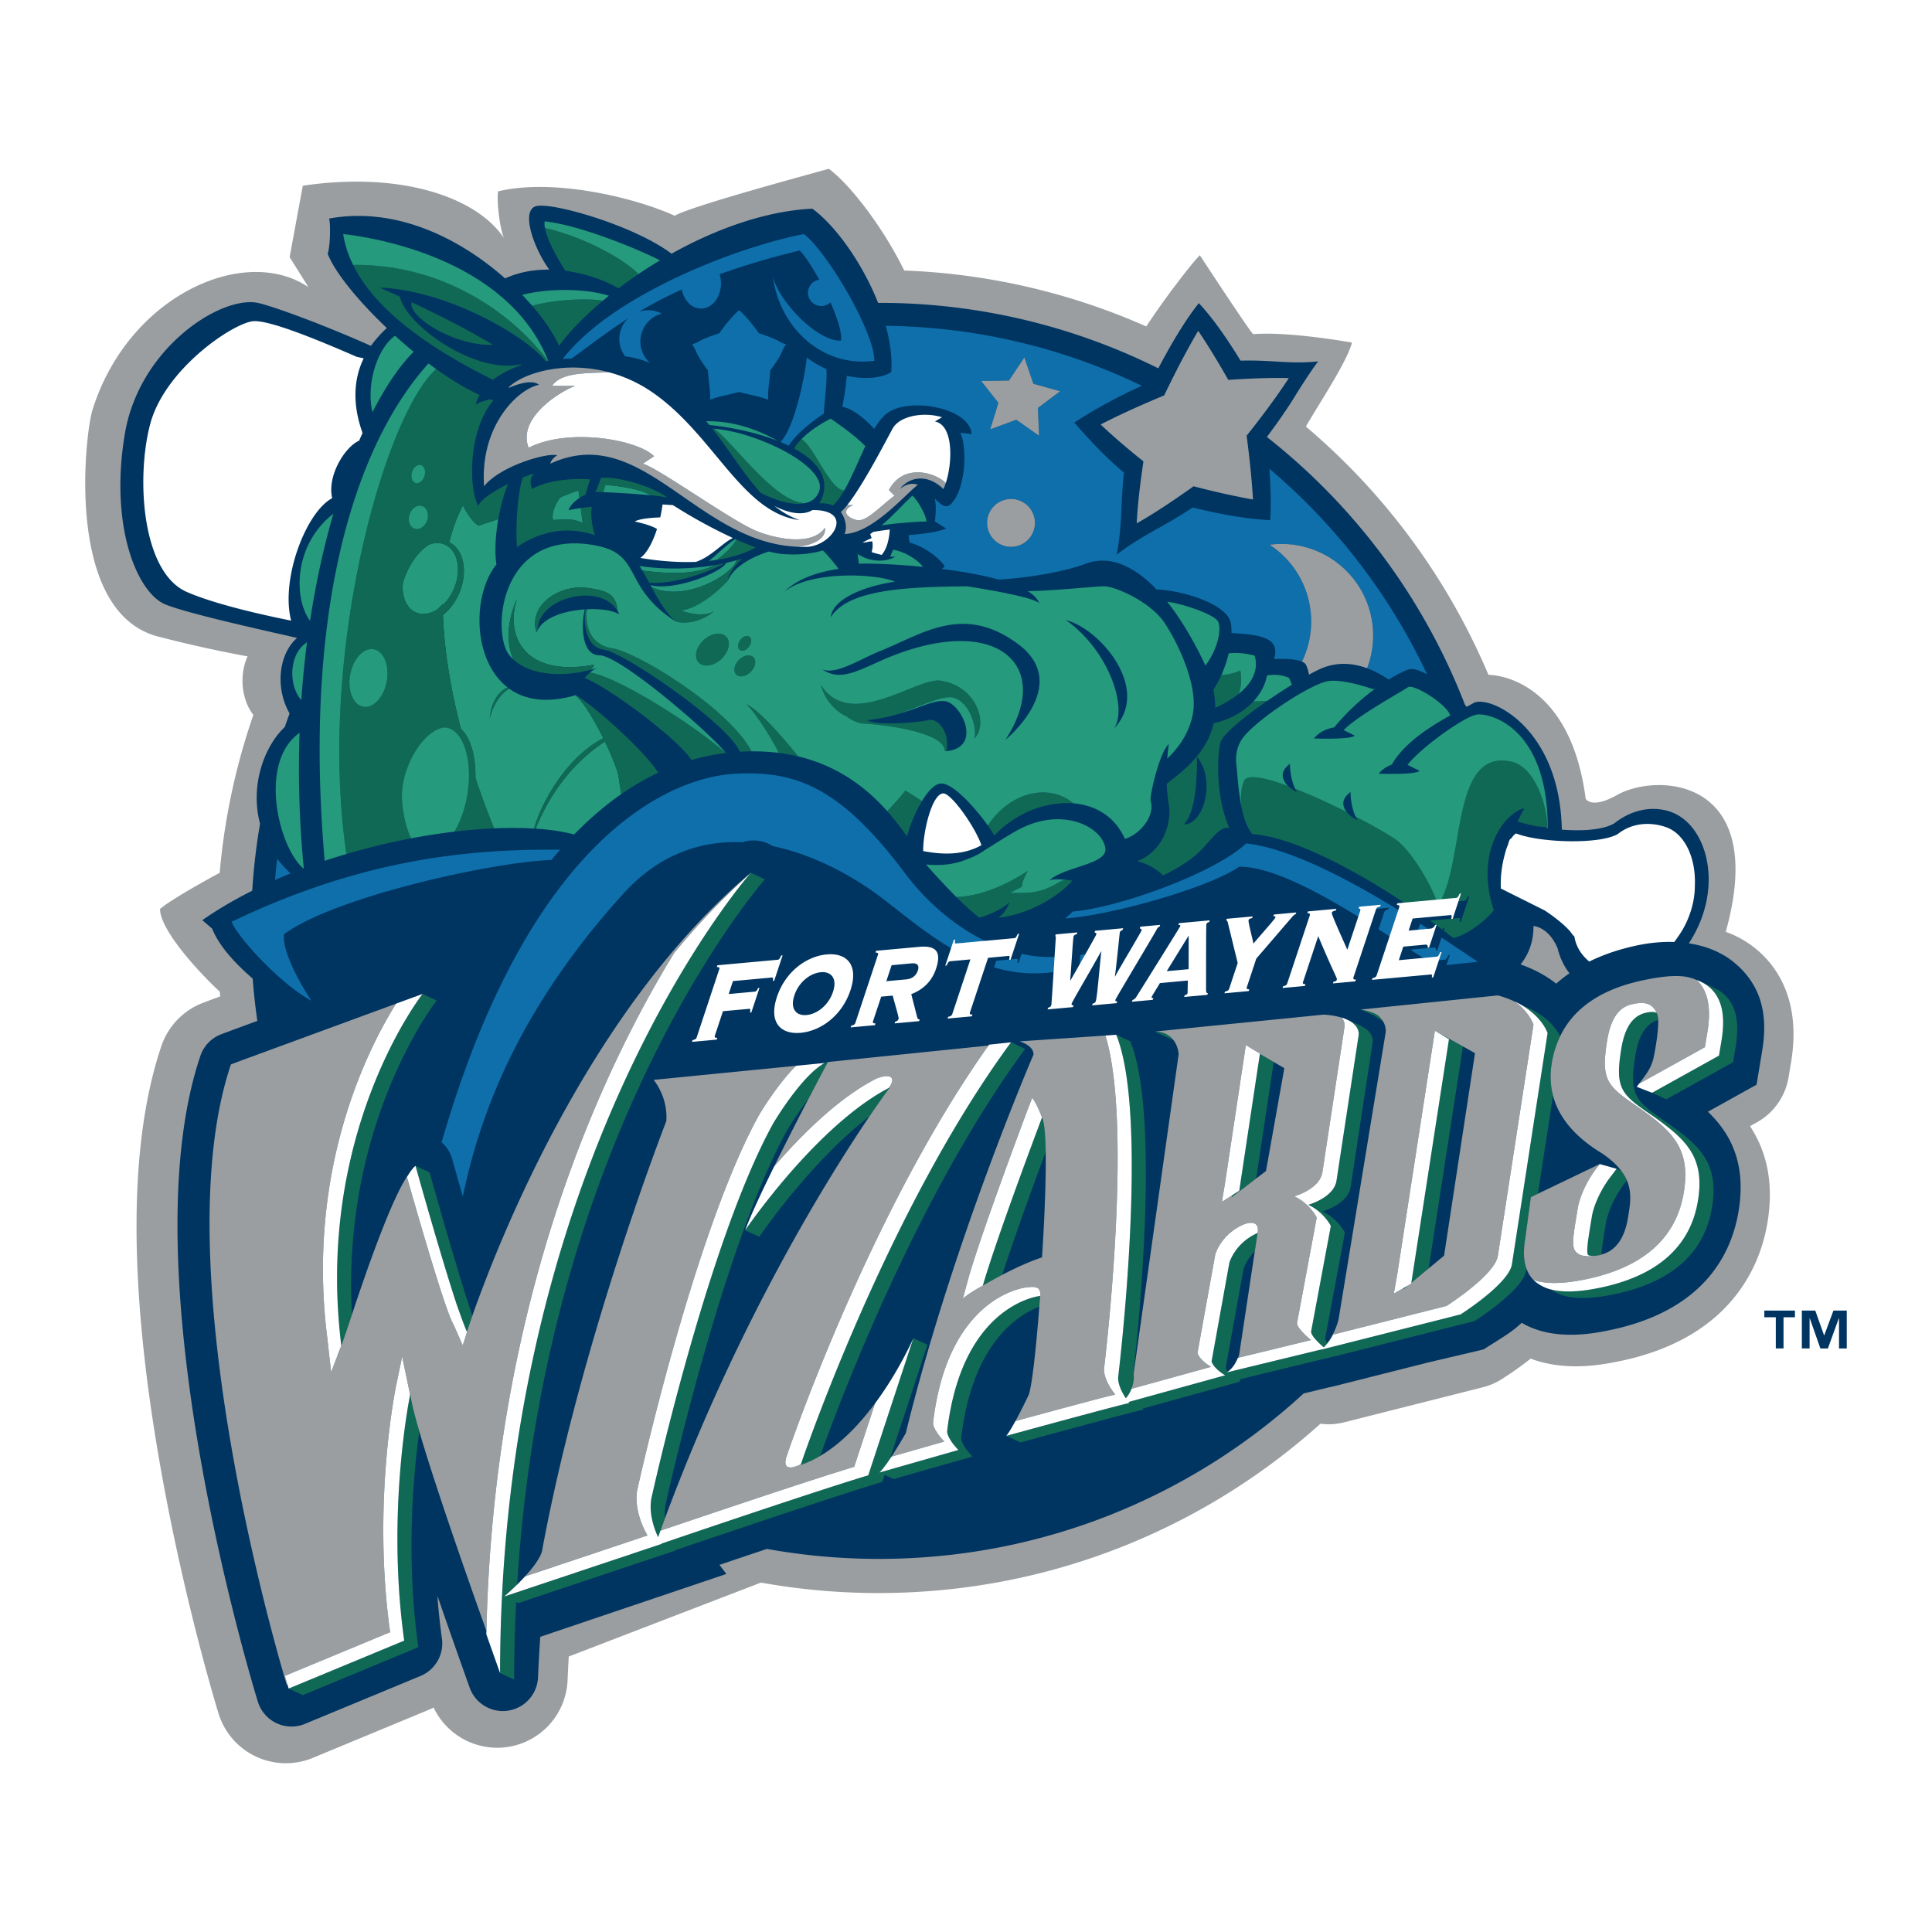
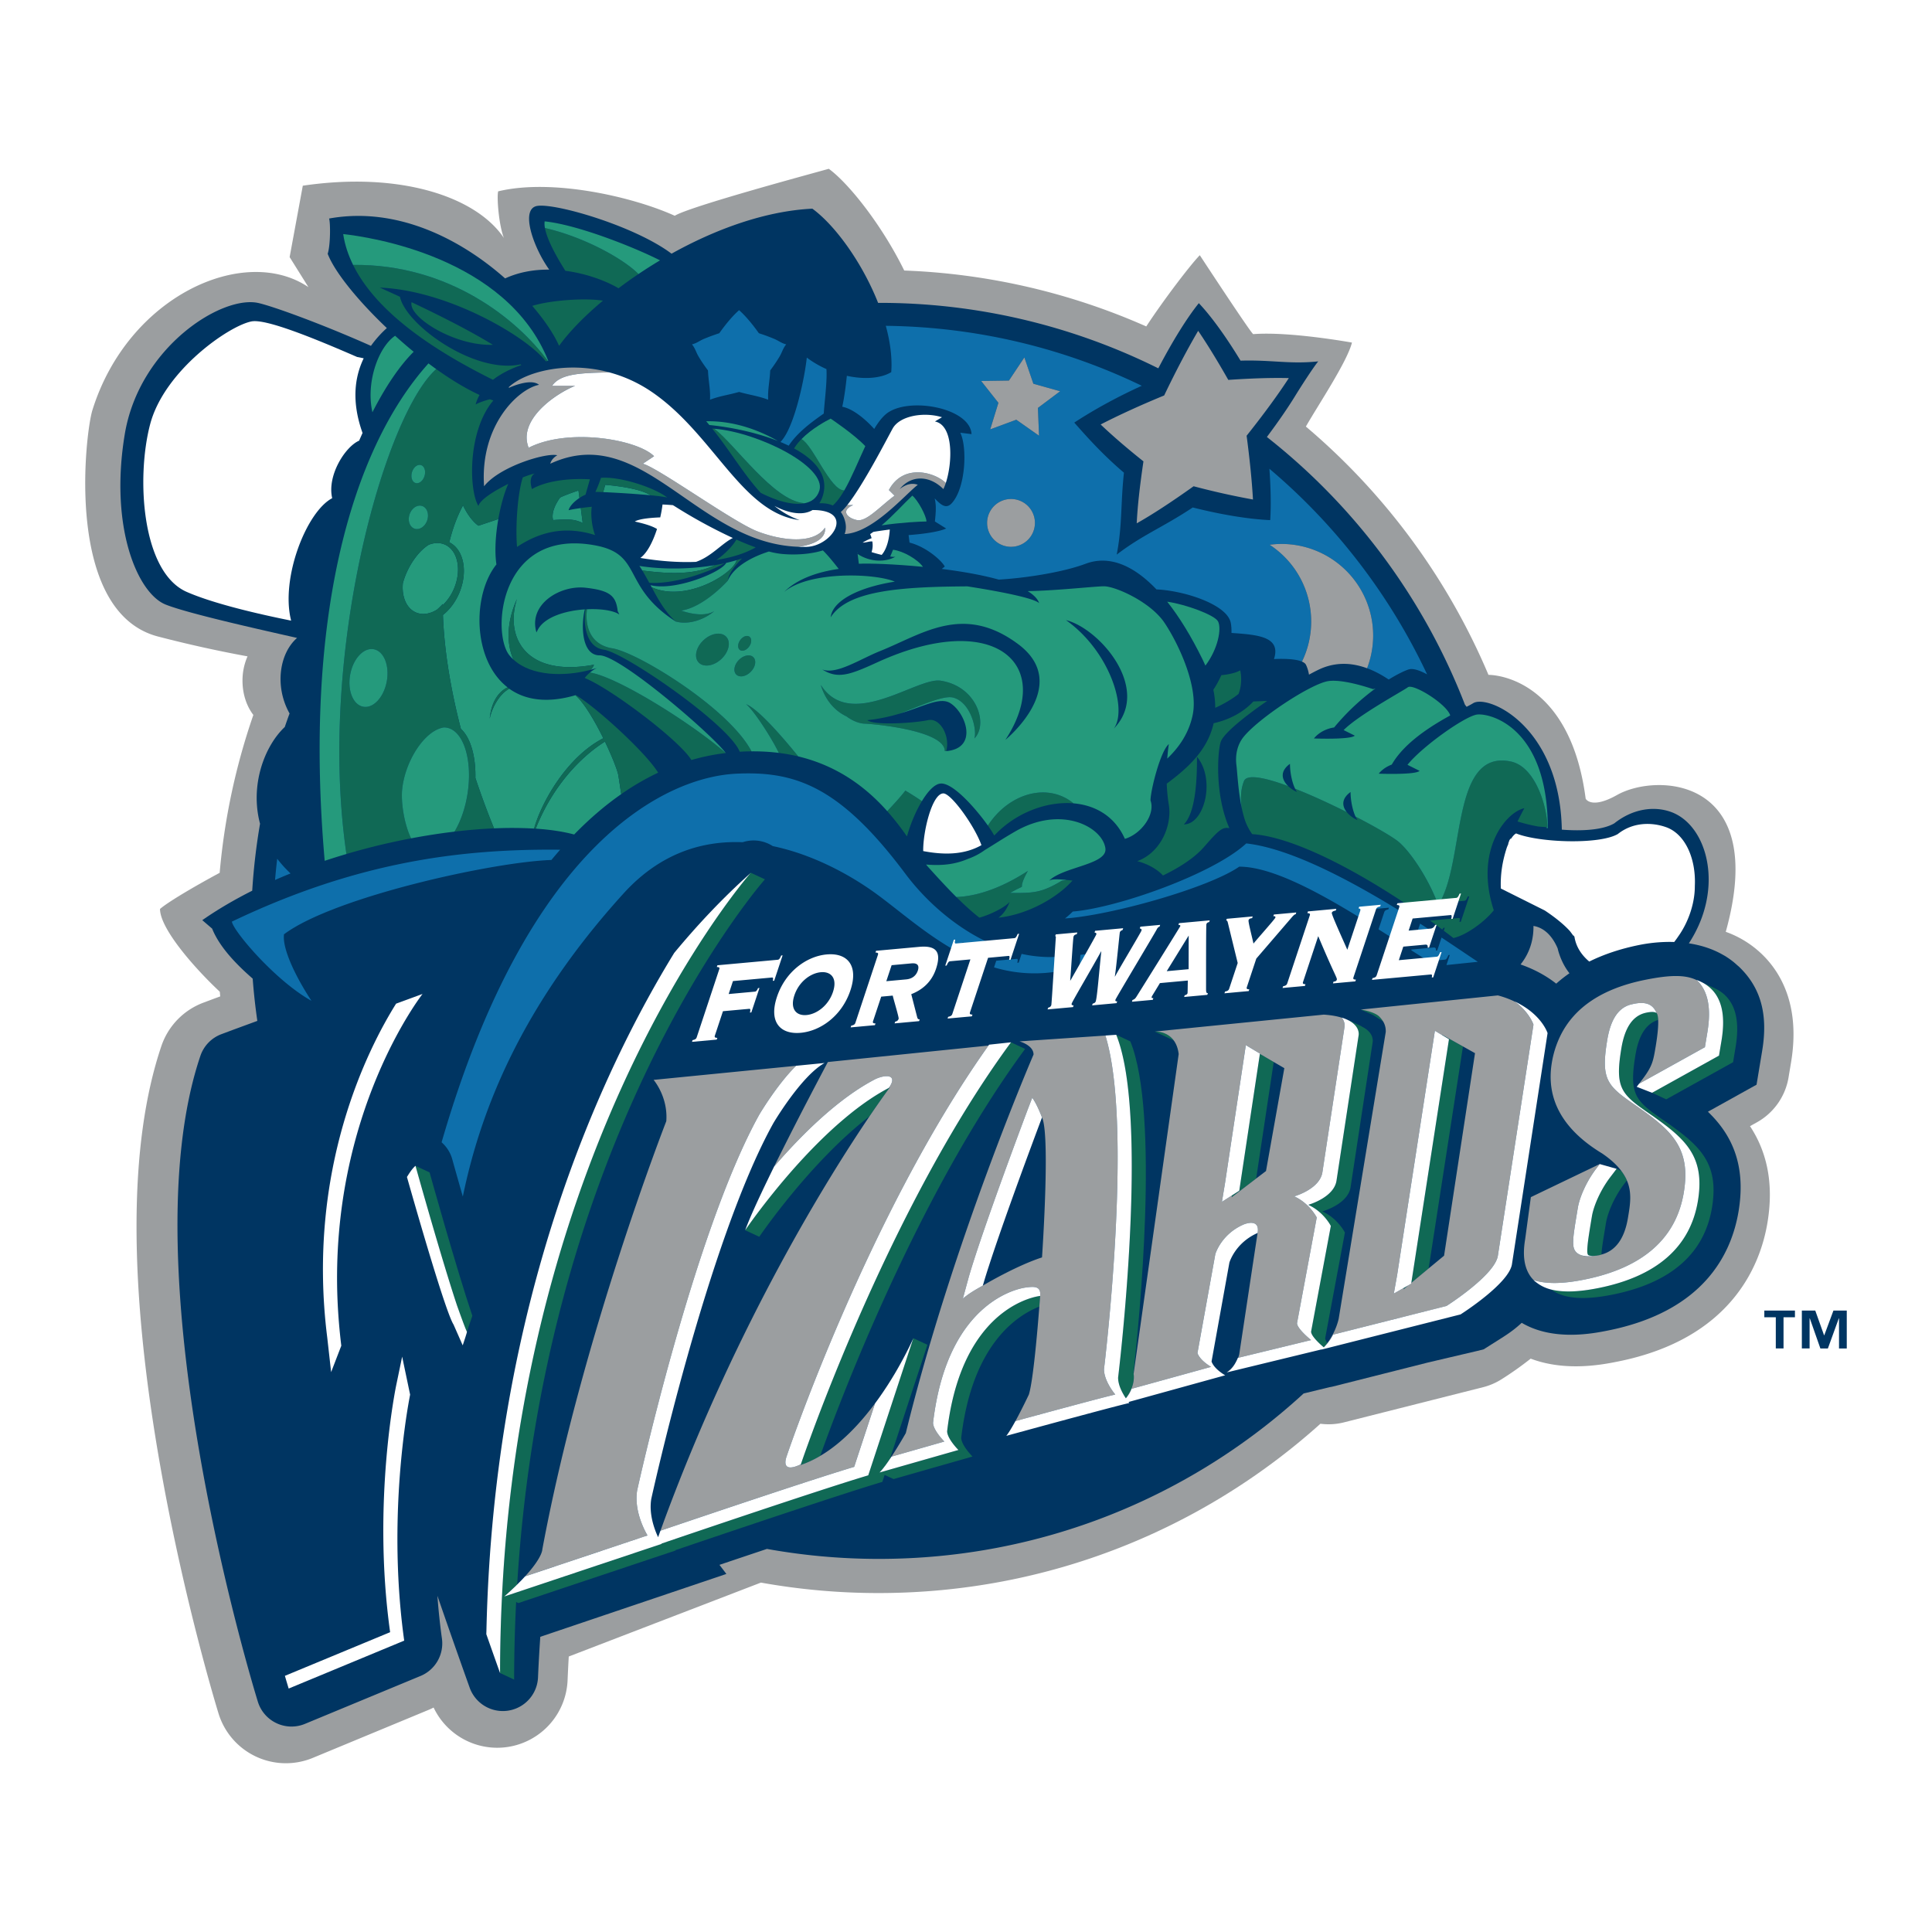
<svg xmlns="http://www.w3.org/2000/svg" width="2500" height="2500" viewBox="0 0 192.756 192.756">
  <g fill-rule="evenodd" clip-rule="evenodd">
    <path fill="#fff" d="M0 0h192.756v192.756H0V0z" />
    <path d="M175.809 95.22a10.07 10.07 0 0 0-3.629-2.252c4.311-15.492-6.898-15.879-10.838-13.656-2.596 1.464-3.139.375-3.139.375-1.398-10.725-7.613-12.309-9.699-12.358a66.175 66.175 0 0 0-18.217-24.771c1.213-2.127 4.121-6.47 4.598-8.379 0 0-6.184-1.125-9.838-.844 0 .281-5.342-7.872-5.342-7.872-.877.877-3.635 4.49-5.342 7.105a65.66 65.66 0 0 0-24.147-5.578c-2.256-4.59-5.568-8.724-7.527-10.149-1.312.375-13.871 3.749-15.369 4.686-4.125-1.875-12.182-3.749-17.618-2.437-.153.613.07 3.359.567 4.645-2.793-4.141-10.399-6.638-20.059-5.208l-1.313 7.123 1.875 2.998c-6.373-4.311-17.993.844-21.554 12.276-.725 2.326-2.812 20.148 6.56 22.585a124.31 124.31 0 0 0 8.918 1.976 5.984 5.984 0 0 0-.502 2.429c0 1.34.416 2.549 1.083 3.416a65.624 65.624 0 0 0-3.361 15.751c-2.413 1.299-5.084 2.861-5.951 3.605 0 1.953 3.372 5.833 5.965 8.26.014.156.027.311.042.465l-.512.188-.045.016-1.124.422a7.03 7.03 0 0 0-4.192 4.332c-3.298 9.762-3.303 24.035-.014 42.424 2.367 13.24 5.583 23.729 5.72 24.17a7.03 7.03 0 0 0 9.408 4.42l11.526-4.779c.18-.074.353-.154.522-.242a7.03 7.03 0 0 0 7.403 3.932 7.031 7.031 0 0 0 5.964-6.66c.033-.793.073-1.58.117-2.363l19.172-7.375a66.347 66.347 0 0 0 11.735 1.043c16.949 0 32.402-6.393 44.087-16.891.77.098 1.564.061 2.35-.139l13.879-3.508a6.347 6.347 0 0 0 1.834-.787 32.905 32.905 0 0 0 2.914-2.062c3.51 1.328 7.227.584 8.695.289 11.363-2.277 14.23-9.656 14.928-13.852.707-4.254-.227-7.332-1.74-9.633l.379-.211.297-.164a6.325 6.325 0 0 0 3.17-4.494l.055-.334.195-1.166c.946-5.678-1.049-8.989-2.886-10.767z" fill="#9b9ea0" />
    <path d="M179.082 131.422h-1.139v3.111h-.771v-3.111h-1.145v-.668h3.055v.668zm5.17 3.119h-.773v-3.016h-.018l-1.094 3.016h-.746l-1.059-3.016h-.018v3.008h-.773v-3.779h1.338l.879 2.467h.02l.914-2.467h1.33v3.787zM173.535 96.483c-.082-.081-.172-.147-.256-.225a7.685 7.685 0 0 0-.334-.289c-.049-.041-.102-.08-.152-.118a7.143 7.143 0 0 0-.496-.35c-.047-.031-.094-.063-.141-.092-.092-.056-.186-.107-.279-.159-1.096-.625-2.264-.963-3.379-1.132.432-.665.816-1.381 1.131-2.153 1.979-4.872.275-9.835-2.945-10.968-1.729-.608-3.82-.284-5.623 1.147-1.115.653-3.154.795-5.238.631-.193-10.37-7.387-13.527-8.848-12.614-.145.091-.369.211-.65.357a6.536 6.536 0 0 0-.166-.208 62.816 62.816 0 0 0-19.762-26.711c1.111-1.486 2.049-2.841 2.811-4.078.377-.624 1.785-2.834 2.314-3.467-2.834.3-4.625-.163-7.752-.072-1.5-2.466-2.941-4.443-4.162-5.736-1.148 1.422-2.582 3.708-4.043 6.502a62.4 62.4 0 0 0-27.873-6.531l-.083.001c-1.572-3.978-4.26-7.718-6.56-9.399-4.716.23-9.69 2.062-14.048 4.491-3.638-2.736-11.45-5.027-13.363-4.771-1.801.24-.421 4.17 1.16 6.362-1.478-.015-2.993.231-4.403.877-4.345-3.845-10.709-7.213-17.561-5.975.141.422.141 2.671-.141 3.515.687 1.808 3.006 4.668 5.901 7.413a10.962 10.962 0 0 0-1.585 1.775c-4.914-2.188-9.714-3.925-11.204-4.269-3.655-.844-11.91 4.404-13.354 13.072-1.546 9.278 1.265 15.885 4.077 17.009 2.176.87 9.064 2.414 13.112 3.328-1.793 1.567-2.247 4.875-.75 7.538-.166.447-.324.897-.479 1.35-2.006 1.883-3.494 5.782-2.467 9.649a62.492 62.492 0 0 0-.78 6.683c-1.761.886-3.439 1.863-4.982 2.939l.983.843c.727 1.815 2.353 3.515 4.046 4.99.106 1.42.263 2.824.463 4.217l-2.44.896-1.148.43a3.514 3.514 0 0 0-2.094 2.164c-7.308 21.633 5.198 62.695 5.734 64.434a3.508 3.508 0 0 0 1.864 2.145 3.505 3.505 0 0 0 2.839.066l11.528-4.779a3.515 3.515 0 0 0 2.134-3.732 65.064 65.064 0 0 1-.45-4.264 867.733 867.733 0 0 0 3.219 9.168 3.514 3.514 0 0 0 6.819-1.041c.057-1.361.136-2.703.226-4.037l18.566-6.273-.69-.906c1.43-.482 3.06-1.029 4.736-1.59 3.626.652 7.359.996 11.172.996 16.342 0 31.219-6.258 42.373-16.504l2.58-.627c.113-.018.227-.039.336-.066l9.484-2.396 4.959-1.164.609-.154.533-.336c1.521-.967 2.232-1.361 3.26-2.307 3.146 1.861 7.152 1.059 8.596.77 9.457-1.893 12.311-7.516 13.039-11.898.814-4.902-.898-7.857-3.059-9.934l2.896-1.607.295-.166 1.662-.922.311-1.873.055-.334.193-1.166c.625-3.735-.198-6.356-2.276-8.365zm-21.828-.26c1.072-1.336 1.305-2.787 1.287-3.841.643.099 1.686.537 2.414 2.239 0 0 .271 1.342 1.178 2.481a13.45 13.45 0 0 0-1.322 1.037c-.912-.721-2.078-1.399-3.557-1.916z" fill="#003562" />
    <path d="M55.887 49.639s-.985 1.265-.703 2.249c1.968-.14 2.249 0 2.951.282l-.191-1.479c-.513.071-.936.144-1.214.213.101-.404.567-.879 1.082-1.22l-.097-.748c-.001 0-1.266.421-1.828.703zM60.385 48.374l-.207.725.059.003.324.014.137.007.408.021.117.006c.368.02.766.043 1.174.069l.127.008.484.032.174.013.435.032.199.016.398.032.196.017a30.54 30.54 0 0 1 .486.045c-1.196-.803-4.511-1.04-4.511-1.04zM73.489 55.888c-.332.098-.676.191-1.04.273-.429.913-5.103 2.846-7.544 2.22l.112.209c3.416 1.562 8.178-1.369 8.472-2.702z" fill="#259a7c" />
    <path d="M71.309 56.387c-2.333.393-5.06.463-7.515.077.099.149.198.3.291.456 2.035.254 5.002.564 7.224-.533zM60.192 73.656c-.846-1.718-1.899-3.514-2.767-4.285v-.013c-2.898.853-5.077.456-6.617-.647-.989.536-1.729 1.894-1.949 2.998.178-1.877 1.038-2.786 1.786-3.128-3.537-2.734-3.524-9.274-1.116-12.268-.196-1.309-.083-2.975.188-4.524l-1.984.662c-.432-.288-1.059-1.001-1.538-2.029-.601 1.12-1.048 2.36-1.37 3.684 1.437.695 1.89 2.916 1.001 5.043-.391.931-.973 1.69-1.633 2.207.132 3.679.814 7.592 1.79 11.361.943.858 1.491 2.699 1.447 4.894a78.771 78.771 0 0 0 1.86 5.036 38.549 38.549 0 0 1 3.996.02c.779-2.757 3.346-7.185 6.906-9.011z" fill="#259a7c" />
    <path d="M61.697 77.378c-.084-.509-.623-1.89-1.342-3.389-2.33 1.466-5.174 4.322-6.906 8.686 1.459.096 2.751.292 3.836.583 1.497-1.541 3.062-2.889 4.695-4.026l-.283-1.854zM44.354 54.321c-.493-.207-1.042-.181-1.575.03-1.126.698-2.187 2.304-2.585 3.848-.125 1.338.357 2.51 1.322 2.913.648.271 1.393.142 2.074-.285.201-.168.396-.36.582-.567 0 .036.001.073.003.109a4.904 4.904 0 0 0 1.128-1.661c.784-1.876.359-3.84-.949-4.387z" fill="#259a7c" />
    <path d="M88.92 37.128c-1.022.623-2.677.75-4.43.367-.082.81-.234 2.085-.458 3.084 1.102.209 2.367 1.303 3.189 2.218.356-.595.73-1.1 1.136-1.453 2.109-1.827 8.434-.702 8.574 1.968l-1.124-.14c.702 1.406.562 5.482-.844 7.028-.574.633-1.104.158-1.71-.479.185.74.104 1.5.023 2.306l1.125.703c-.881.391-2.715.578-3.749.655l.094.75c1.687.422 3.233 1.827 3.514 2.39l-.296.237c1.984.249 3.998.597 5.681 1.064 2.408-.133 6.258-.677 8.672-1.582 2.293-.86 4.717.097 7.064 2.562 2.703.11 7.066 1.486 7.414 3.341.059.302.078.64.074 1.002 2.643.18 4.963.368 4.238 2.606 0 0 1.906-.126 2.787.25.59-1.208.92-2.564.92-3.998a9.136 9.136 0 0 0-4.148-7.66A9.145 9.145 0 0 1 137 63.412a9.132 9.132 0 0 1-.607 3.258c.926.342 1.676.807 2.158 1.126.916-.563 1.639-.901 2.004-1.01.424-.128 1.092.095 1.828.496a60.604 60.604 0 0 0-15.736-20.516c.143 1.952.172 3.706.082 5.127-2.088-.09-4.791-.524-7.729-1.262-3.012 2.001-5.002 2.725-7.586 4.704.568-2.962.377-4.954.721-8.175-2.143-1.824-3.67-3.544-4.955-4.998 1.645-1.074 3.885-2.376 6.736-3.674-7.736-3.74-16.395-5.874-25.54-5.981.437 1.598.65 3.176.544 4.621zm11.949 17.427a2.386 2.386 0 1 1 .002-4.772 2.386 2.386 0 0 1-.002 4.772zm-.207-16.585l1.539-2.311.898 2.626 2.674.749-2.221 1.666.113 2.773-2.27-1.597-2.604.965.818-2.652-1.723-2.177 2.776-.042zM27.658 85.675c-.085.703-.156 1.41-.216 2.12.51-.225 1.027-.441 1.546-.651-.506-.475-.95-.965-1.33-1.469z" fill="#0e6fab" />
-     <path d="M80.205 23.353c-6.495 1.244-19.097 6.021-24.062 12.459.284-.019.571-.031.868-.031 1.712-1.213 3.418-2.589 5.664-4.017a2.887 2.887 0 0 0-.52.654 2.877 2.877 0 0 0 .218 3.137c.798.1 1.646.302 2.5.672a2.878 2.878 0 0 1-.616-3.567 2.87 2.87 0 0 1 1.767-1.373 2.86 2.86 0 0 0-2.287-.177 42.714 42.714 0 0 1 4.287-2.225c.217 1.092.991 1.904 1.921 1.904 1.098 0 1.987-1.127 1.987-2.518 0-.321-.052-.625-.138-.908 2.262-.819 4.888-1.617 7.99-2.372.516.516 1.246 1.627 1.951 2.912-.634.1-1.122.643-1.122 1.305 0 .732.595 1.325 1.326 1.325.355 0 .676-.142.914-.369.696 1.571 1.174 3.064 1.054 3.823-2.458.088-6.312-4.101-6.791-6.402.569 4.772 4.642 9.119 10.117 8.417 0-2.95-4.779-10.962-7.028-12.649z" fill="#0e6fab" />
    <path d="M77.865 44.097c.283.117.558.24.823.369.859-1.305 2.274-2.351 3.499-3.204.064-1.107.354-3.243.266-4.439a10.145 10.145 0 0 1-1.958-1.145c-.206 1.963-1.236 7.031-2.63 8.419zM70.635 36.957c.048 1.135.258 1.873.202 2.924.981-.378 1.822-.468 2.903-.777 1.079.309 1.919.399 2.901.776-.055-1.05.153-1.787.202-2.923.356-.472.664-.93.931-1.377.265-.448.33-.812.662-1.22-.509-.136-.727-.354-1.184-.547a17.838 17.838 0 0 0-1.539-.566c-.701-.992-1.401-1.798-1.974-2.3-.575.501-1.274 1.306-1.976 2.3a19.6 19.6 0 0 0-1.539.567c-.456.195-.674.411-1.183.546.332.409.397.774.662 1.221.264.447.575.902.932 1.376zM23.134 91.951c.131.914 4.269 5.833 7.899 7.877l.03.006c-1.479-2.25-2.916-5.119-2.729-6.619 4.968-3.727 20.904-7.23 26.681-7.415.287-.349.578-.689.87-1.023-9.828-.099-20.184 1.163-32.751 7.174z" fill="#0e6fab" />
    <path d="M123.734 66.881c-.455.273-1.219.413-1.885.485a9.706 9.706 0 0 1-.793 1.452c.133.638.191 1.238.189 1.805.973-.449 1.734-.915 2.322-1.384.333-.809.302-1.822.167-2.358zM125.047 69.986c-.926.995-2.27 1.793-3.965 2.171-.629 2.871-2.906 4.699-4.676 6.031.025.676.088 1.385.207 2.095.324 1.944-.686 4.711-3.146 5.636 1.062.271 2.039.839 2.562 1.43 1.678-.812 3.164-1.775 4.098-2.849 1.441-1.656 1.828-2.014 2.529-1.874-1.547-3.514-1.135-7.969-.842-8.668.354-.854 2.402-2.5 4.613-4.027l-1.38.055zm-6.936 12.265c1.312-1.312 1.312-5.248 1.312-6.748 1.874 2.25.751 6.748-1.312 6.748zM53.104 30.518c1.277 1.482 2.196 2.888 2.675 3.985 1.003-1.39 2.515-2.949 4.377-4.506-1.907-.302-5.364-.012-7.052.521zM79.965 43.808c-.284.29-.538.603-.739.933 2.194 1.189 3.563 2.816 2.806 4.898-.08.22-.18.404-.287.573.479-.022.94.039 1.346.222.406-.366.785-.886 1.144-1.505-1.389.029-3.081-4.47-4.27-5.121zM72.303 56.197c-.321.07-.654.132-.994.19-2.222 1.098-5.189.787-7.225.533.24.396.468.807.693 1.224 2.218.154 5.453-.826 7.526-1.947zM73.467 53.834c-.35.648-1.31 1.6-2.008 2.035 1.714-.259 3.016-.732 3.938-1.256-.619-.22-1.27-.485-1.93-.779zM59.366 53.385c-.284-.763-.454-1.919-.327-2.826-.402.042-.768.085-1.095.131l.191 1.479c-.702-.282-.983-.422-2.951-.282-.282-.984.703-2.249.703-2.249.562-.282 1.827-.703 1.827-.703l.097.748c.201-.133.409-.248.605-.327l.439-1.534c-2.407-.137-4.519.241-5.781.972-.141-.422-.281-1.266.281-1.546-.237.033-.673.176-1.199.384-.546 1.717-.736 5.091-.57 6.932 2.788-1.85 5.348-1.949 7.78-1.179zM49.178 34.403c-2.47-1.513-5.648-3.089-8.114-4.252-.38 1.441 4.236 4.382 8.114 4.252z" fill="#106955" />
    <path d="M35.228 26.43c2.496 5.071 8.793 8.892 13.957 11.463.907-.707 1.979-1.177 2.832-1.472a1.851 1.851 0 0 1-.081-.07c-4.618 1.006-11.463-3.969-12.03-6.741-.833-.385-1.532-.7-2.011-.916 6.803.272 14.66 4.891 16.559 7.354.065-.015.131-.027.197-.041-2.987-4.093-9.842-9.686-19.423-9.577zM61.711 28.76c.634-.48 1.3-.954 1.989-1.418-1.5-1.524-5.452-3.71-9.331-4.589.225 1.246 1.293 3.091 2.04 4.265 2.14.279 4.07 1.018 5.302 1.742zM98.561 82.366c.283.402.502.745.631.99.043-.042.088-.078.131-.122 2.066-2.141 5.102-3.31 7.783-3.085-2.553-2.101-6.422-1.045-8.545 2.217zM88.52 80.93a26.9 26.9 0 0 1 1.967 2.52c.336-1.205.88-2.508 1.492-3.52-.872-.597-1.652-1.053-1.652-1.053-.425.567-1.172 1.382-1.807 2.053zM94.262 74.941c.056-.002.096-.018.146-.024.404-1.403-.574-3.348-1.833-3.067-1.266.28-5.342.562-6.045 0 1.22-.123 2.277-.37 3.208-.645 2.122-.795 4.403-1.868 5.367-1.604 1.769.482 2.391 3.233 2.11 4.077 1.404-1.406.281-5.201-3.374-5.764-2.366-.364-8.997 5.061-11.949.422.215.752.845 2.324 2.572 3.148.605.452 1.266.698 1.796.717.985.034 8.002.679 8.002 2.74zM60.354 73.989c.719 1.499 1.258 2.88 1.342 3.389l.283 1.854a25.372 25.372 0 0 1 3.684-2.142c-1.266-2.063-6.277-6.604-8.214-7.738l-.024.006v.013c.868.771 1.921 2.567 2.767 4.285-3.56 1.826-6.127 6.254-6.905 9.011l.162.008c1.731-4.364 4.575-7.22 6.905-8.686zM48.859 71.708c.22-1.104.96-2.462 1.949-2.998-.057-.041-.108-.087-.164-.13-.747.342-1.607 1.251-1.785 3.128zM61.087 64.68c-2.323-.368-2.731-2.438-2.521-3.895l-.16.007c-.225 1.394.035 3.787 1.837 4.028 2.051.273 12.472 7.457 13.562 10.18.4-.023.791-.037 1.172-.04-2.247-4.293-11.354-9.88-13.89-10.28zM71.264 42.773l-.206-.016c1.767 2.21 3.163 4.582 4.838 6.413 1.631.827 3.121 1.214 4.205 1.066.034-.013.073-.021.104-.036-3.056-.265-6.87-5.864-8.941-7.427zM100.729 89.982c-.293.781-.689 1.275-1.117 1.578 3.004-.332 5.92-2.046 7.387-3.703a33.21 33.21 0 0 0-.582-.064l-.486.082c-2.109 1.264-2.906 1.217-5.154 1.217 2.123-1.213.438.214 1.779-2.202-2.914 1.891-5.342 2.544-7.138 2.605.77.768 1.525 1.454 2.292 2.061 1.091-.294 2.599-1.051 3.019-1.574zM71.256 60.978c-.754.452-1.935.412-3.293-.057 2.015-.31 4.057-2.335 4.652-2.989.065-.66.69-1.504 1.422-2.216-.176.061-.36.116-.548.172-.294 1.333-5.056 4.264-8.471 2.702.665 1.239 1.354 2.481 2.396 3.419 1.34.374 2.92-.232 3.842-1.031zM58.86 67.1a3.552 3.552 0 0 0-.524.543c2.567 1.02 9.489 6.246 10.643 8.186a21.235 21.235 0 0 1 3.426-.699c-3.226-2.839-10.781-7.619-13.545-8.03zM74.442 70.256c.768.615 2.544 3.371 3.262 4.86a17.8 17.8 0 0 1 1.938.35c-1.532-1.889-3.971-4.718-5.2-5.21zM73.946 63.747c-.304.327-.394.788-.201 1.031.193.243.596.174.899-.152.305-.327.394-.788.201-1.031-.192-.243-.595-.175-.899.152zM73.752 65.811c-.482.465-.625 1.12-.318 1.464.308.344.95.247 1.434-.216.484-.464.626-1.119.318-1.463-.308-.345-.95-.248-1.434.215zM70.202 63.863c-.762.706-.986 1.702-.502 2.226.486.523 1.496.376 2.258-.33.761-.704.985-1.701.5-2.224-.485-.524-1.496-.376-2.256.328z" fill="#106955" />
    <path d="M45.984 72.716c-.976-3.769-1.658-7.682-1.79-11.361.66-.517 1.242-1.276 1.633-2.207.889-2.127.436-4.348-1.001-5.043.322-1.324.77-2.564 1.37-3.684.479 1.027 1.105 1.741 1.538 2.029l1.984-.662c.241-1.378.607-2.653.991-3.508-1.398.688-2.818 1.575-2.975 2.201-.958-1.556-1.097-7.494 1.487-10.525-.117-.04-.232-.078-.351-.122-.563.151-1.104.337-1.417.526.087-.344.227-.657.394-.954-1.377-.632-2.852-1.529-4.324-2.582-5.127 4.547-11.879 28.428-8.958 48.378a66.779 66.779 0 0 1 6.451-1.56c-.72-1.503-1.017-3.658-.888-4.897.292-2.821 2.235-5.872 4.158-6.17.087 0 .174.005.261.019 1.698.271 2.636 3.245 2.093 6.642-.233 1.456-.7 2.75-1.291 3.735a53.513 53.513 0 0 1 3.943-.326 78.771 78.771 0 0 1-1.86-5.036c.043-2.194-.505-4.035-1.448-4.893zm-4.833-25.741c.198-.473.618-.712.937-.535.32.177.417.704.219 1.177-.197.473-.616.712-.938.535-.319-.178-.415-.704-.218-1.177zm-.289 4.345c.21-.625.773-.999 1.261-.836.484.163.709.801.499 1.426-.209.625-.773.999-1.259.836-.486-.163-.71-.801-.501-1.426zm4.44 7.388a4.904 4.904 0 0 1-1.128 1.661 2.01 2.01 0 0 1-.003-.109 5.737 5.737 0 0 1-.582.567c-.681.427-1.426.557-2.074.285-.965-.403-1.446-1.575-1.322-2.913.399-1.543 1.459-3.15 2.585-3.848.533-.211 1.082-.236 1.575-.03 1.309.547 1.734 2.511.949 4.387zm-9.061 11.803c-1.007-.183-1.592-1.616-1.304-3.201.288-1.583 1.338-2.72 2.347-2.536 1.008.183 1.592 1.616 1.304 3.201-.288 1.584-1.339 2.719-2.347 2.536zM60.698 49.122zM61.222 49.148l-.117-.006.117.006zM62.523 49.225l-.127-.008.127.008zM64.41 49.367l-.196-.017.196.017zM63.181 49.27l-.174-.013.174.013zM63.815 49.318l-.199-.016.199.016zM66.569 49.639c-1.265-.984-4.639-2.109-6.606-1.968 0 0-.282.844-.562 1.406.169 0 .467.009.836.024l-.059-.003.207-.725s3.315.237 4.511 1.038a3.863 3.863 0 0 0-.112-.011c.796.076 1.46.157 1.785.239z" fill="#106955" />
    <path d="M100.775 89.091c2.248 0 3.045.047 5.154-1.217l.486-.082c-.814-.084-1.467-.109-1.752.082 1.406-1.406 5.842-1.603 5.623-3.233-.281-2.109-4.357-4.358-8.998-1.687-1.211.698-2.156 1.327-3.02 1.847a6.413 6.413 0 0 1-1.653.873c-1.167.501-2.407.732-4.221.581.062.078.122.15.179.214 1.005 1.113 1.933 2.123 2.841 3.027 1.796-.061 4.224-.714 7.138-2.605-1.339 2.414.346.987-1.777 2.2z" fill="#259a7c" />
    <path d="M88.52 80.93c.635-.671 1.382-1.486 1.807-2.053 0 0 .78.456 1.652 1.053.603-.994 1.268-1.707 1.862-1.756 1.236-.104 3.526 2.511 4.72 4.192 2.123-3.263 5.992-4.318 8.545-2.216 2.18.183 4.119 1.289 5.123 3.542 1.627-.476 3.064-2.437 2.557-3.831 0-.984.984-4.92 1.828-5.623-.049.328-.109.833-.158 1.449.816-.787 2.109-2.208 2.547-4.401.562-2.812-1.406-7.028-2.811-9.137-1.406-2.108-4.92-3.655-6.045-3.655-.891 0-4.777.439-7.613.483.584.358.992.757 1.146 1.204-.473-.473-3.562-1.121-7.168-1.68-6.565.044-11.918.388-13.636 3.086.195-1.69 2.849-2.999 6.4-3.558-1.99-.843-8.541-1.076-11.039 1.027 1.319-1.319 3.355-1.995 5.44-2.297-.437-.564-1.094-1.379-1.579-1.845-1.243.388-2.796.481-4.142.347a8.361 8.361 0 0 1-1.24-.237c-1.513.481-3.459 1.409-4.102 2.907-.596.653-2.637 2.679-4.652 2.989 1.358.469 2.54.509 3.293.057-.922.799-2.501 1.405-3.842 1.031-5.442-3.521-3.226-6.693-8.012-7.591-9.565-1.793-10.403 8.715-8.576 10.965.122.149.255.287.395.417-.696-1.584-.682-3.726.356-6.039-1.213 3.786.836 7.833 7.684 6.56a1.162 1.162 0 0 1-.356.514c.217-.058.431-.118.637-.186a3.47 3.47 0 0 0-.682.453c2.764.411 10.319 5.19 13.545 8.029h.003c-1.26-1.749-10.514-9.746-12.585-9.746-1.82 0-1.858-3.033-1.475-4.587-1.911.127-3.964.746-4.657 1.975-.056.108-.117.211-.166.328-.844-2.811 2.362-4.744 4.891-4.463 2.437.271 3.047.805 3.215 2.35.059.102.112.208.159.321-.571-.4-1.843-.587-3.223-.521-.211 1.458.198 3.527 2.521 3.895 2.535.399 11.643 5.986 13.891 10.28.961-.008 1.868.046 2.726.155-.717-1.489-2.494-4.245-3.262-4.86 1.229.492 3.668 3.321 5.2 5.21 4.076.977 6.887 3.221 8.878 5.463zm22.609-8.238c1.406-1.968-.42-7.731-4.777-10.824 3.373.844 8.574 6.888 4.777 10.824zm-23.335-7.731c4.218-1.687 8.295-4.779 13.778-.703 5.48 4.076-1.266 9.559-1.266 9.559 2.232-3.396 2.242-6.358.535-8.127-2.119-2.197-6.886-2.551-13.327.396-2.744 1.256-3.937 1.687-5.482.703 1.407.562 3.771-1.031 5.762-1.828zm-13.149-.336c-.304.327-.706.395-.899.152-.193-.243-.104-.704.201-1.031.303-.326.707-.395.9-.152.192.243.103.704-.202 1.031zm7.247 3.709c2.952 4.639 9.583-.786 11.949-.422 3.655.562 4.778 4.358 3.374 5.764.281-.843-.341-3.595-2.11-4.077-.964-.263-3.246.809-5.367 1.604 2.508-.744 4.05-1.702 5.085-1.042 1.547.984 2.812 4.499-.421 4.779l.006-.024c-.05.007-.091.022-.146.024 0-2.061-7.017-2.706-8.001-2.741-.53-.019-1.19-.265-1.796-.717-1.728-.824-2.358-2.396-2.573-3.148zm-9.934-2.575c-.762.706-1.772.853-2.258.33-.484-.524-.26-1.521.502-2.226.761-.705 1.771-.853 2.256-.328.485.523.26 1.52-.5 2.224zm2.91 1.3c-.484.463-1.125.561-1.434.216-.308-.344-.165-.999.318-1.464.484-.463 1.126-.56 1.434-.216.309.345.166 1-.318 1.464zM85.546 55.121l.012.087.016-.081-.028-.006z" fill="#259a7c" />
    <path d="M89.101 54.846c-.126.319-.233.567-.284.683.246.034.437.043.525.014-.979.559-2.515.561-3.777-.27l.122.973c1.027-.052 3.552.029 6.397.308-.532-.753-1.968-1.578-2.983-1.708zM35.228 26.43c9.582-.109 16.437 5.483 19.422 9.576l.05-.01c-4.152-10.41-17.942-12.364-20.46-12.644.16 1.074.506 2.099.988 3.078zM116.453 60.031c1.217 1.532 2.404 3.47 3.533 5.773.102.205.193.406.279.604 1.279-1.702 1.619-3.692 1.266-4.399-.324-.652-3.246-1.718-5.078-1.978zM82.875 41.767c-.419.209-1.856.969-2.91 2.041 1.188.651 2.88 5.149 4.27 5.121.734-1.27 1.397-2.926 2.096-4.418-1.101-1.173-3.456-2.744-3.456-2.744zM92.435 52.029c0-.52-.841-2.12-1.413-2.581-.893.846-1.909 1.987-3.062 2.967 1.879-.285 3.88-.386 4.475-.386zM80.205 50.201c-.031.014-.069.023-.104.036.823-.112 1.412-.529 1.65-1.301.728-2.369-6.059-5.795-10.487-6.163 2.071 1.563 5.885 7.162 8.941 7.428z" fill="#259a7c" />
    <path d="M70.458 42.028c.108.124.211.25.315.376 2.121.209 4.68.738 6.843 1.593-1.82-1.036-4.308-2.021-7.158-1.969zM63.701 27.341a46.97 46.97 0 0 1 2.151-1.365c-2.636-1.336-8.273-3.566-11.512-3.889a2.02 2.02 0 0 0 .03.665c3.879.879 7.831 3.065 9.331 4.589zM43.522 36.826a46.143 46.143 0 0 1-.773-.569c-7.811 8.691-12.454 25.725-10.354 49.627.72-.241 1.443-.466 2.168-.68-2.92-19.951 3.832-43.831 8.959-48.378zM37.156 41.131c1.353-2.648 2.764-4.694 4.117-6.035a48.802 48.802 0 0 1-1.853-1.598c-1.694 1.162-2.929 4.685-2.264 7.633z" fill="#259a7c" />
-     <path d="M33.261 51.248c-4.129 3.252-3.883 8.657-2.326 10.685.593-3.874 1.389-7.459 2.326-10.685zM30.642 64.002l-.057.115c-1.758 1.129-1.829 4.273-.522 5.735a95.06 95.06 0 0 1 .579-5.85zM30.263 86.645l.045-.017a102.07 102.07 0 0 1-.418-13.517c-4.173 2.962-2.088 11.429.373 13.534zM53.104 30.518c1.688-.533 5.145-.823 7.052-.521.195-.164.392-.328.594-.491-2.325-.736-6.042-.765-8.647-.086.354.369.688.735 1.001 1.098zM73.467 53.834c-.036-.016-.071-.03-.106-.047-.96.621-1.925 1.655-2.639 2.174.253-.026.5-.056.738-.092.697-.435 1.658-1.387 2.007-2.035zM126.41 67.395c-.174.915-.639 1.812-1.363 2.591l1.381-.056c.83-.572 1.68-1.127 2.471-1.618l-.291-.681c-.001 0-.993-.484-2.198-.236zM122.592 65.181c-.176.739-.43 1.489-.742 2.186.666-.072 1.43-.212 1.885-.485.135.536.166 1.549-.166 2.358 1.701-1.359 1.943-2.748 1.604-3.831-.669-.169-1.53-.331-2.581-.228z" fill="#259a7c" />
    <path d="M146.441 89.448l.143-.013-.838 2.528-.141.013c.076-.331.051-.4-.078-.388l-2.85.26c.414.299.82.597 1.217.893a.867.867 0 0 0 .109-.168l.143-.013-.1.298c.326.245.65.49.961.731 1.348-.298 3.229-1.731 4.027-2.774-1.947-5.938 1.178-9.769 3.049-10.181-.248.46-.471.899-.678 1.325a17.99 17.99 0 0 0 2.061.504l.912.068c0-1.968-1.158-6.045-3.654-6.56-5.979-1.231-4.541 9.816-7.125 14.129l2.496-.228c.132-.01.202-.087.346-.424z" fill="#106955" />
    <path d="M139.479 83.938c-.584-.468-2.229-1.429-4.234-2.466.064.135.131.259.203.357a2.923 2.923 0 0 1-1.078-.802c-1.668-.836-3.5-1.681-5.152-2.331.059.121.119.232.188.322a3.042 3.042 0 0 1-.883-.587c-2.312-.854-4.143-1.233-4.412-.49-.326.814-.367 1.807-.203 2.76.098.459.219.9.363 1.302.18.455.404.872.664 1.219 4.051.26 10.287 3.563 15.625 7.157l2.869-.261c-.988-2.599-2.79-5.252-3.95-6.18z" fill="#106955" />
    <path d="M147.396 71.287c-1.178.118-5.514 3.197-6.971 5.019l1.207.604c-.42.422-4.076.28-4.076.28.328-.409.799-.719 1.301-.909 1.234-2.153 3.859-3.818 5.834-4.9-.355-1.149-3.697-3.211-4.229-2.812-.498.372-4.896 2.751-6.406 4.271l1.111.555c-.422.422-4.076.281-4.076.281.48-.601 1.268-.994 2.014-1.096a23.019 23.019 0 0 1 4.125-3.893l-.236.068c-2.109-.703-3.654-.937-4.496-.797-1.768.295-6.951 3.72-8.436 5.576-.562.703-.844 1.687-.703 2.812.088.686.174 2.625.547 4.354-.164-.953-.123-1.946.203-2.76.27-.743 2.1-.364 4.412.49-.607-.587-.9-1.439.18-2.224 0 .827.201 1.849.516 2.489 1.652.65 3.484 1.495 5.152 2.331-.461-.569-.576-1.315.377-2.009 0 .813.193 1.813.498 2.455 2.006 1.037 3.65 1.998 4.234 2.466 1.186.948 3.043 3.696 4.014 6.347 2.738-4.178 1.17-15.561 7.232-14.312 2.496.514 3.654 4.592 3.654 6.56 0 0-.279.044.047.09-.009-10.005-5.677-11.472-7.029-11.336zM44.545 72.595a1.637 1.637 0 0 0-.261-.019c-1.922.298-3.866 3.349-4.158 6.17-.128 1.239.168 3.394.888 4.897a63.15 63.15 0 0 1 4.333-.671c.591-.985 1.058-2.28 1.291-3.735.544-3.397-.394-6.371-2.093-6.642zM37.285 64.774c-1.009-.184-2.06.953-2.347 2.536-.289 1.585.296 3.018 1.304 3.201 1.008.183 2.059-.953 2.347-2.537.288-1.584-.297-3.017-1.304-3.2zM41.37 48.152c.321.177.74-.062.938-.535.198-.473.101-1-.219-1.177-.319-.177-.739.062-.937.535-.198.473-.102.999.218 1.177zM41.363 52.747c.486.163 1.05-.211 1.259-.836.21-.625-.015-1.263-.499-1.426-.487-.163-1.051.211-1.261.836-.209.624.015 1.262.501 1.426z" fill="#259a7c" />
    <path d="M109.811 42.35c1.215 1.155 2.65 2.39 4.271 3.68-.357 2.414-.596 4.515-.67 6.182 1.549-.869 3.496-2.143 5.674-3.698a75.896 75.896 0 0 0 5.924 1.323c-.109-1.909-.328-4.054-.635-6.365 1.723-2.162 3.164-4.138 4.211-5.75-1.658-.043-3.707.02-6.039.18-1.051-1.849-2.055-3.495-3.006-4.897-1.049 1.787-2.215 3.989-3.391 6.449-2.416.994-4.58 1.99-6.339 2.896zM98.793 42.841l2.603-.965 2.27 1.597-.113-2.773 2.22-1.666-2.673-.749-.899-2.626-1.539 2.311-2.773.042 1.722 2.177-.818 2.652zM127.857 54.27c-.402 0-.801.029-1.189.08a9.134 9.134 0 0 1 4.148 7.66c0 1.434-.33 2.79-.92 3.998.188.08.332.181.398.313.162.327.252.686.305.99.543-.299 1.002-.53 1.334-.663 1.666-.666 3.221-.434 4.461.025a9.106 9.106 0 0 0 .607-3.258 9.143 9.143 0 0 0-9.144-9.145zM100.869 49.784a2.386 2.386 0 1 0 .002 4.772 2.386 2.386 0 0 0-.002-4.772zM55.605 45.421s-.562.282-.704.844c9.16-4.238 14.535 7.899 24.708 8.286 1.596-.197 2.826-.815 2.704-1.914-1.125 1.687-4.311 1.312-6.748.375s-9.933-6.373-11.433-6.748l1.125-.75c-1.687-1.687-8.574-2.859-12.511-.844-1.077-2.67 2.392-5.248 4.641-6.185h-2.296c.876-1.315 3.315-1.258 5.682-1.342-4.351-1.162-8.471.008-10.035 1.504l.073.035.015-.009s2.109-.984 2.952-.281c-2.108.421-5.904 4.077-5.481 10.121 1.545-1.967 6.184-3.372 7.308-3.092zM84.281 51.888c.161.532.142.994-.012 1.392 2.799-.117 5.943-3.849 7.3-4.914-.519-.18-1.109-.121-1.806.43 1.125-1.406 2.952-1.406 4.358 0 .086-.173.167-.381.242-.607-1.084-1.072-4.239-1.995-5.677.701l.563.562c-1.5 1.124-2.812 2.624-3.748 2.436-.939-.187-1.688-.937-.377-1.499h-.592c-.234.293-.451.53-.645.693.161.219.298.482.394.806z" fill="#9b9ea0" />
    <path d="M33.143 49.704c-.527-2.271 1.3-5.14 2.69-5.74.111-.262.226-.514.338-.767-.845-2.363-1.084-4.962.115-7.45l-.656-.131c-4.359-1.896-9.088-3.819-10.528-3.549-2.25.422-8.717 4.92-10.122 10.262-1.405 5.341-.843 14.76 3.655 16.728 2.728 1.193 7.262 2.231 10.411 2.863-1.077-4.215 1.524-10.864 4.097-12.216zM85.501 51.888c.936.188 2.248-1.312 3.748-2.436l-.563-.562c1.438-2.696 4.593-1.772 5.677-.701.66-1.988.809-5.762-1.085-6.14l.704-.422c-1.828-.562-4.218-.141-4.92 1.125-.552.993-2.923 5.625-4.529 7.637h.592c-1.312.562-.563 1.312.376 1.499zM55.091 38.487h2.296c-2.249.938-5.717 3.515-4.641 6.185 3.937-2.015 10.825-.843 12.511.844l-1.125.75c1.5.375 8.997 5.811 11.433 6.748s5.623 1.312 6.748-.375c.122 1.098-1.108 1.717-2.704 1.914.288.011.579.016.877.008 2.551-.074 4.885-3.689.581-3.676-1.051.64-2.573.239-3.801-.41.751.604 1.576 1.094 2.517 1.415-5.764-.703-8.575-8.575-14.76-12.792a13.912 13.912 0 0 0-4.251-1.951c-2.366.082-4.805.024-5.681 1.34zM73.117 53.675a50.984 50.984 0 0 1-5.844-3.193c-.047-.03-.096-.055-.144-.084a29.658 29.658 0 0 0-1.028-.065c-.046.384-.123.824-.229 1.287-.751.027-2.048.117-2.536.41.477.119 1.554.341 2.215.747-.393 1.215-.959 2.378-1.663 2.888 2.123.355 3.965.458 5.551.393 1.516-.514 2.582-1.839 3.678-2.383zM88.773 52.831c-.485.061-1.099.143-1.641.236-.105.076-.21.149-.316.221.058.13.105.267.145.406a5.532 5.532 0 0 0-.897.444c.333 0 .668-.14.967-.12a2.22 2.22 0 0 1-.074 1.068c.328.102.678.198 1.008.276.602-.679.776-1.889.808-2.531zM97.918 84.322c-.688-1.935-3.018-5.163-3.797-5.163-1.135 0-2.043 3.849-2.012 5.754 1.876.358 3.978.446 5.809-.591z" fill="#fff" />
-     <path d="M58.417 58.635c-2.529-.281-5.735 1.652-4.891 4.463.048-.117.109-.22.166-.328-.016.028-.04.053-.053.082 0-3.261 6.302-4.813 7.994-1.868-.169-1.544-.78-2.078-3.216-2.349z" fill="#106955" />
    <path d="M59.26 66.32c-6.848 1.274-8.896-2.774-7.684-6.56-1.038 2.313-1.053 4.455-.356 6.039 1.813 1.679 5.094 1.721 7.684 1.034.138-.117.278-.282.356-.513z" fill="#106955" />
    <path d="M108.828 95.982c.186-.326.369-.65.539-.953-.486.097-1.014.179-1.574.234-.025.356-.053.742-.078 1.12.367-.117.738-.25 1.113-.401zM101.494 96.055c.076-.332.053-.4-.076-.388l-2.021.184-.221.663a13.95 13.95 0 0 0 6.785.324c.031-.5.062-.986.092-1.419-1.4.146-2.783.044-4.129-.25l-.287.873-.143.013zM45.121 115.654c.339 1.215.696 2.473 1.055 3.727 1.776-8.604 5.814-18.979 16.037-30.243 3.635-4.004 7.836-5.28 11.883-5.109a3.506 3.506 0 0 1 3.001.386c4.046.843 7.738 2.882 10.277 4.724 2.346 1.701 5.061 4.157 8.283 5.894l.326-.982.141-.013c-.076.331-.053.398.076.387l2.721-.249c-3.49-1.542-6.529-4.245-8.593-7.004-6.514-8.708-10.966-10.261-16.868-9.981-6.896.328-20.705 6.704-29.401 36.775.5.442.877 1.022 1.062 1.688zM136.363 90.93l.057-.174 2.152-.197-.057.174c-.305.056-.373.161-.416.292l-.562 1.694c.627.397 1.246.794 1.855 1.183l.877-2.647c-5.096-3.177-11.363-6.596-15.93-7.107-3.303 3.06-12.891 6.436-17.307 6.796a8.229 8.229 0 0 1-.777.69c4.498-.292 14.299-3.03 17.385-5.167 3.301 0 8.088 2.634 12.633 5.459l.25-.758c.059-.173-.011-.237-.16-.238zM143.254 94.839c.027-.186-.008-.323-.242-.302l-2.188.2-.023.07c.59.377 1.164.741 1.715 1.086l1.635-.149c.129-.012.201-.089.355-.456l.141-.013-.334 1.008 3.129-.324c-.918-.609-2.162-1.455-3.619-2.419l-.428 1.286-.141.013zM141.355 93.138l1.627-.148c-.42-.274-.854-.555-1.299-.841l-.328.989z" fill="#0e6fab" />
    <path d="M167.037 93.983c.133-.176.268-.353.391-.541.303-.423.584-.899.828-1.426.57-1.228.842-2.503.838-3.617.131-2.783-.988-5.21-2.873-5.874-1.396-.491-3.277-.531-4.811.686-1.822 1.066-7.826.87-10.146-.058-.17.084-.338.27-.498.52a.887.887 0 0 0-.041-.016l-.119.147-.133.364.025.008c-.055.12-.107.247-.16.38-.465 1.431-.654 2.736-.598 4.091l4.379 2.189c.992.658 1.891 1.373 2.512 2.059.225.294.373.508.373.508-.018-.036-.029-.076-.045-.111.041.053.086.107.123.16.162 1.049.75 1.873 1.479 2.483 1.396-.691 3.043-1.265 4.998-1.657.697-.14 1.978-.346 3.478-.295zM142.578 94.536l-.141.013c.027-.186-.008-.323-.242-.302l-2.188.199-.447 1.352 3.773-.345c.129-.012.201-.088.355-.455l.141-.013-.836 2.527-.143.014c.047-.244.023-.312-.105-.301l-5.865.537.059-.176c.303-.055.371-.16.416-.291l2.244-6.771c.041-.131.041-.229-.242-.232l.059-.174 5.863-.535c.129-.012.201-.089.348-.426l.141-.013-.838 2.528-.141.013c.074-.331.053-.4-.078-.388l-3.773.344-.398 1.206 2.186-.2c.236-.021.365-.174.463-.366l.143-.013-.754 2.268zM130.676 91.337c.045-.131.043-.229-.24-.231l.057-.174 2.832-.259-.057.174c-.275.039-.363.131-.393.219-.053.16 1.096 2.648 1.547 3.691l1.287-3.879c.057-.174-.014-.238-.162-.239l.059-.174 2.152-.197-.059.174c-.305.056-.373.161-.416.292l-2.246 6.771c-.043.131-.043.229.244.23l-.059.176-2.234.203.059-.174c.211-.02.289-.084.324-.186.062-.188-.17-.352-1.852-4.354l-1.512 4.563c-.043.131-.043.229.242.23l-.059.176-2.232.203.057-.174c.303-.057.373-.162.416-.293l2.245-6.768zM127.096 91.241l2.232-.204-.057.174c-.119.01-.244.148-.369.287l-3.562 4.143-.939 2.834c-.043.131-.043.229.242.23l-.059.174-2.42.223.057-.176c.305-.055.373-.16.416-.291l.848-2.557-.924-3.777c-.098-.429-.119-.469-.225-.458l.059-.175 2.586-.236-.059.174c-.141.013-.299.042-.352.201s.342 1.646.49 2.336c.225-.302 2.129-2.435 2.178-2.58.053-.16-.096-.161-.201-.151l.059-.171zM115.725 98.084c-.656 1.088-.791 1.283-.818 1.371-.029.086-.002.141.164.125l-.059.174-2.08.191.057-.176c.18-.059.27-.123.416-.361.219-.344 4.324-6.918 4.354-7.006.033-.101-.086-.119-.188-.124l.057-.174 3.068-.28-.059.174c-.133.026-.225.063-.273.208-.039.116-.033 4.329-.035 6.471 0 .338.041.418.184.406l-.059.174-2.314.211.059-.174c.168-.029.25-.107.279-.195.02-.057.02-1.086.035-1.271l-2.788.256zm.679-1.189l2.186-.199.006-3.355-2.192 3.554zM104.516 100.711l.059-.174c.139-.041.256-.08.316-.268.033-.102.422-6.464.449-6.72.016-.114-.027-.152-.064-.15l.059-.174 2.15-.196-.057.174c-.15.042-.268.08-.32.241-.053.159-.24 3.235-.336 4.383l.023-.002c.643-1.115 2.533-4.444 2.58-4.589.055-.16-.088-.175-.172-.196l.057-.174 2.799-.256-.059.176c-.121.053-.225.091-.273.237-.029.087-.348 3.456-.5 4.399l.023-.002c.373-.709 2.568-4.377 2.631-4.565.057-.174-.062-.191-.164-.225l.057-.174 1.975-.18-.057.174c-.123.025-.221.146-.293.295-.117.25-4.047 6.808-4.104 6.982-.059.176.066.178.168.182l-.059.176-2.445.223.059-.174c.174-.045.264-.109.303-.227.154-.465.346-3.074.557-4.982l-.023.002c-.945 1.721-2.846 4.937-2.932 5.198-.039.117.039.195.191.18l-.059.176-2.539.23zM94.542 101.621l.056-.174c.304-.057.373-.16.417-.291l1.802-5.436-2.021.185c-.129.012-.201.088-.348.426l-.14.012.857-2.585.142-.013c-.076.331-.053.399.076.387l5.807-.53c.129-.012.201-.089.346-.426l.143-.013-.857 2.586-.143.013c.076-.331.055-.399-.076-.388l-2.023.186-1.802 5.434c-.043.131-.042.23.242.232l-.056.174-2.422.221zM87.106 101.877c-.043.129-.041.229.243.23l-.058.174-2.421.223.058-.176c.303-.055.372-.16.417-.291l2.245-6.771c.042-.131.041-.229-.244-.231l.059-.175 4.301-.393c1.741-.158 2.23.53 1.682 2.187-.443 1.336-1.385 2.113-2.472 2.535l.588 2.285c.042.18.125.242.254.23l-.058.174-2.446.225.058-.174c.17-.031.288-.111.346-.287.043-.131-.538-2.021-.589-2.312l-1.152.105-.811 2.442zm1.321-3.982l1.975-.18c.693-.062 1.03-.461 1.17-.881.139-.422.053-.781-.64-.717l-1.975.18-.53 1.598zM84.849 98.799c-.844 2.543-2.965 4.061-4.964 4.244-1.998.182-3.214-1.031-2.371-3.574s2.965-4.062 4.964-4.244c1.998-.183 3.214 1.031 2.371 3.574zm-5.595.512c-.452 1.365.196 2.053 1.219 1.959 1.023-.094 2.183-.947 2.635-2.312.454-1.365-.197-2.053-1.218-1.959-1.023.093-2.183.944-2.636 2.312zM77.243 97.844l-.14.014c.055-.273.034-.342-.096-.33l-3.879.354-.43 1.293 2.61-.238c.129-.012.201-.088.323-.354l.141-.012-.811 2.439-.141.014c.071-.316.048-.385-.08-.373l-2.61.238-.805 2.426c-.043.131-.041.229.243.232l-.059.174-2.469.225.059-.174c.304-.055.372-.16.416-.291l2.244-6.771c.044-.131.043-.229-.242-.23l.059-.175 6.018-.549c.129-.012.2-.089.346-.426l.142-.013-.839 2.527z" fill="#fff" />
    <path fill="#106955" d="M127.08 105.953l-1.381-.808-1.74 11.541-.318 2.113-.733.469-.025.181 2.445-1.867 1.752-11.629zM141.158 125.727l-.351 2.263 1.728-1.433 3.426-22.155-2.086-1.166-.006.028.695.418-3.406 22.045zM140.031 128.633l.475-.393-.453.258-.022.135zM115.43 102.92l-.223-.004 1.959.918s-.176-.141-.248-.25c-.508-.523-1.156-.641-1.488-.664zM111.553 137.447c0 .764.441 1.562.77 2.055 1.025-1.311.775-2.43.775-2.43l.008-.051-.021-.018c.559-5.021 2.645-25.873-.312-33.105l-1.406-.656c3.371 8.248.186 34.205.186 34.205zM135.543 103.336l-2.203 14.479c-.26 1.561-2.439 2.277-2.766 2.377l.047.061c1.48.715 2.156 2.061 2.156 2.061l-1.969 10.543c0 .451.902 1.262 1.262 1.566.129-.137.248-.279.359-.424-.127-.178-.215-.35-.215-.486l1.969-10.543s-.703-1.406-2.25-2.107c0 0 2.531-.703 2.812-2.391l2.203-14.479s.23-.932-1.072-1.568l-.002-.014-1.264-.609-.051.01c1.209.631.984 1.524.984 1.524zM137.504 101.334c-.734-.557-1.74-.611-1.74-.611l1.223.545 1.053.668s-.174-.246-.404-.488c-.039-.035-.08-.072-.121-.104l-.011-.01zM45.598 130.256c.051.148.101.295.148.439.348 1.02.639 1.795.838 2.174.131-.398.312-.934.542-1.592-1.585-4.682-4.267-14.305-4.267-14.305l-1.406-.658s2.54 9.113 4.138 13.92c.003.006.005.014.007.022z" />
-     <path d="M152.166 123.639l.518-3.826.051-.375.342-.164.361-.174 1.508-9.789c-.27-1.031-.312-2.121-.121-3.271.16-.965.443-1.846.834-2.654-.334-.67-1.334-2.174-3.852-3.107 2.107 1.229 2.594 2.795 2.594 2.795l-3.543 22.99c-.207 1.955-5.139 5.078-5.139 5.078l-13.881 3.51c.008-.008.014-.016.021-.021l-9.484 2.303c.047-.023.092-.055.137-.082l-.035.008a1.441 1.441 0 0 1-.191-.385l1.777-9.85s.262-.906 1.131-1.799l.275-1.809a5.35 5.35 0 0 0-1.715 1.189c-.842.879-1.098 1.764-1.098 1.764l-1.781 9.871c.027.082.068.16.113.238-.008.004-.012.008-.018.012l.02-.006c.377.645 1.244 1.129 1.244 1.129l-9.639 2.664.08.102c-1.686.375-12.275 3.279-12.275 3.279l1.406.656s10.588-2.904 12.275-3.281l-.08-.1 9.639-2.664.141-.281 9.486-2.303c-.006.006-.014.014-.023.02l13.879-3.506s4.932-3.125 5.141-5.08l.025-.168c-.353-.988-.26-2.083-.123-2.913zM40.909 139.1l.009.045a54.52 54.52 0 0 0-.49 2.996l-.031.234c-.007.053-.016.105-.021.158-.587 4.4-1.263 12.443-.045 21.152l-11.526 4.781 1.406.656 11.526-4.779c-1.254-8.969-.5-17.232.097-21.537-.508-1.748-.841-3.094-.893-3.766a.856.856 0 0 0-.032.06zM42.159 99.166c-.006.008-9.272 11.822-8.481 30.584.06 1.426.189 3.008.375 4.512l-.419 1.086c.013.105.621-1.598 1.484-4.207-1.069-19.193 8.446-31.318 8.446-31.318l-1.405-.657zM77.16 112.053c-6.56 11.807-12.182 37.484-12.182 37.484-.251 1.5.292 3 .68 3.832.078-.217.155-.436.234-.652h.005c.148-.41.297-.824.448-1.23a5.069 5.069 0 0 1 .038-1.293s5.624-25.678 12.183-37.486c0 0 .89-1.51 2.088-3.053 1.127-2.166 1.941-3.695 1.941-3.695l-.329.096c-2.342 1.299-5.106 5.997-5.106 5.997zM104.328 114.926c-.027-1.629-.131-2.939-.367-3.436 0 0-.416 1.102-1.035 2.773-1.18 3.182-3.092 8.424-4.264 12.045a62.547 62.547 0 0 0-.604 1.955s.805-.482 1.936-1.074c1.164-3.625 3.129-9.013 4.334-12.263z" fill="#106955" />
    <path d="M85.015 110.975a24.81 24.81 0 0 0-.313.254l-.263.215-.306.258c-.088.074-.178.15-.266.227-5.287 4.574-9.519 10.809-9.519 10.809l1.405.654s5.048-7.438 11.005-12.027c1.269-1.869 2.021-2.873 2.021-2.873l-.076.014c-.011.016-.018.029-.03.043-1.237.644-2.466 1.482-3.658 2.426zM81.136 142.654c-.22.594-.414 1.123-.579 1.578l-.005.014c-.362 1.002-.582 1.645-.652 1.848-.011.006-.02.008-.03.014a.468.468 0 0 0 .009.057 10.42 10.42 0 0 0 1.95-.904c2.053-5.73 9.755-26.09 20.447-40.611l-1.406-.656c-9.703 13.176-16.942 31.16-19.734 38.66z" fill="#106955" />
    <path d="M102.26 129.715c-2.342.936-6.683 3.889-7.763 13.074 0 .75 1.125 1.875 1.125 1.875l-7.873 2.248c.076-.074.158-.168.243-.268l.068-.084c.077-.094.153-.191.232-.299l.034-.041c.091-.125.186-.258.281-.395l.062-.09.111-.164 3.75-11.404-1.406-.656-4.499 13.682c-4.706 1.404-17.625 5.787-20.634 6.812l.018.029-6.292 2.102-9.407 3.146.021-.018c.222-.197.431-.387.628-.566.08-.074.149-.143.225-.213.117-.109.235-.221.342-.326l.072-.07c2.611-42.4 21.744-66.79 24.407-69.992l.31-.365-1.406-.656-.038.043c-1.03 1.187-24.937 29.277-24.982 79.799l1.406.656c.001-2.643.073-5.221.199-7.74l.222.104 15.697-5.248-.018-.031c3.008-1.023 15.929-5.406 20.635-6.811l.229-.697.895.416 7.872-2.248s-1.125-1.125-1.125-1.875c1.085-9.225 5.459-12.164 7.791-13.084l.082-1.066s-.608.06-1.514.421zM172.113 99.297a3.76 3.76 0 0 0-1.004-.682l-.006-.004c-.057-.027-.113-.057-.172-.08l-1.156-.549-.002.006c.35.176.664.391.934.652 1.105 1.07 1.447 2.766 1.047 5.182l-.195 1.166-.055.334-.297.164-6.088 3.381-.287.158 1.406.656.287-.158 6.088-3.381.297-.164.055-.334.193-1.166c.403-2.416.061-4.111-1.045-5.181zM159.223 125.283a4.738 4.738 0 0 0 .045-.006c-.016 0-.03.004-.045.006zM158.002 125.307c.01.008.158.027.393.031a2.578 2.578 0 0 1-.41-.047l.017.016z" fill="#106955" />
    <path d="M164.266 101.031a2.76 2.76 0 0 0-.23.057c-1.195.352-1.939 1.502-2.271 3.504-.684 4.115.035 4.611 3.068 6.703.5.324 1 .682 1.477 1.084 2.412 1.881 3.711 3.707 3.09 7.445-.764 4.596-4.104 7.52-9.93 8.686-1.965.395-3.521.445-4.699.15 1.221.914 3.217 1.086 6.105.506 5.824-1.166 9.166-4.088 9.93-8.684.738-4.445-1.232-6.189-4.566-8.531-3.033-2.092-3.752-2.59-3.07-6.703.334-1.996 1.08-3.135 2.268-3.49-.021-.459-.105-.633-.166-.695-.143-.077-.352-.163-1.006-.032z" fill="#106955" />
    <path d="M160.963 117.045l-.299.391c-1.049 1.379-1.68 2.957-1.838 3.91-.229 1.371-.396 2.395-.441 2.984a3.13 3.13 0 0 0-.012.178c-.029.393-.002.627.082.701.02.016.193.148.812.068.105-.018.209-.031.32-.053.066-.014.127-.041.191-.057v-.004c.018-.549.199-1.645.453-3.162.158-.953.787-2.531 1.836-3.912l.246-.32a4.586 4.586 0 0 0-.545-.932l-.48-.225-.325.433z" fill="#106955" />
    <path d="M52.019 157.668l-.245.246.245-.246zM64.603 153.191s-1.408-2.25-1.032-4.498c0 0 5.624-25.678 12.182-37.484 0 0 1.771-3.006 3.677-4.875l-14.219 1.406s1.453 1.688 1.265 4.123c0 0-8.435 21.555-12.37 42.734 0 0 .021.818-1.846 2.814l.131-.137 12.212-4.083zM50.31 159.283l9.407-3.146-9.407 3.146zM50.331 159.266c.222-.197.431-.387.628-.566-.197.179-.406.368-.628.566zM51.185 158.486zM74.348 122.736c.057-.16.125-.334.197-.516-.071.182-.14.356-.197.516zM77.234 116.387c2.713-3.141 6.4-6.822 10.14-8.74 1.162-.512 2.176-.346 1.33.857l.076-.014s-.752 1.004-2.021 2.873c-3.979 5.871-13.092 20.395-20.414 40.123-.15.406-.299.82-.448 1.23 4.418-1.5 15.129-5.117 19.321-6.367l2.083-6.332.011-.016c-1.478 1.996-3.334 3.994-5.483 5.258-.626.369-1.278.678-1.95.904l-.009-.057c-1.271.609-1.747.266-1.397-.787 0 0 8.058-23.994 20.148-41.004l-16.026 1.643s-.814 1.529-1.941 3.695a369.994 369.994 0 0 0-3.42 6.734zM75.563 119.879l.299-.645-.299.645zM74.61 122.059c.058-.145.122-.295.187-.451-.065.156-.129.306-.187.451zM76.815 117.244l.418-.857-.418.857zM75.922 119.109zM75.187 120.711c.092-.205.187-.418.287-.637-.1.219-.195.432-.287.637zM74.864 121.451zM76.366 118.172l.359-.744-.359.744zM88.879 137.688l.067-.107c-.022.034-.045.069-.067.107zM90.85 134.102l.03-.062-.03.062zM88.516 138.262c.025-.041.05-.078.075-.117-.025.039-.05.076-.075.117zM90.964 133.861l.021-.047c-.006.014-.013.032-.021.047zM90.71 134.391a2.03 2.03 0 0 1 .033-.066c-.012.021-.022.044-.033.066zM89.229 137.113l.042-.07-.042.07zM89.566 136.537l.008-.012-.008.012zM90.543 134.727l.025-.053a.828.828 0 0 1-.025.053zM87.724 139.434l.068-.098-.068.098zM91.046 133.684l.017-.037a.256.256 0 0 0-.017.037zM91.099 133.566a.42.42 0 0 0 0 0zM88.131 138.844l.078-.117-.078.117zM111.271 139.135s-1.125-1.312-1.125-2.531c0 0 2.969-24.195.139-33.287l-8.572.582s1.404.375 1.404 1.312c0 0-8.059 18.648-12.745 37.768 0 0-.704 1.25-1.455 2.387a.389.389 0 0 1 .028-.039l5.27-1.506s-1.124-1.125-1.124-1.875c1.499-12.744 9.278-13.494 9.278-13.494.83-.111 1.51-.141 1.406.844l-.082 1.066c-.172 2.248-.609 7.395-1.043 8.773 0 0-.68 1.443-1.354 2.674.004-.01.01-.018.016-.027 3.215-.878 8.776-2.384 9.959-2.647zm-15.206-9.565l.587-2.15c1.407-4.873 5.903-16.773 5.903-16.773l.434-1.125c.385.527.744 1.373.973 1.969.236.496.34 1.807.367 3.436.07 4.201-.367 10.525-.367 10.525-1.324.428-2.814 1.139-3.967 1.738a42.894 42.894 0 0 0-1.936 1.074c-.803.451-1.432.814-1.994 1.306zM100.793 142.684l.055-.094-.055.094zM100.584 143.006c.018-.025.037-.057.057-.084-.02.027-.039.058-.057.084zM87.992 146.645l.068-.084a2.768 2.768 0 0 0-.068.084zM88.292 146.262l.034-.041a1.481 1.481 0 0 1-.034.041zM88.606 145.826l.062-.09c-.021.032-.04.061-.062.09zM123.174 136.121c-.17.248-.391.508-.697.736l.035-.008c.269-.177.49-.449.662-.728zM112.322 139.502l.006.008c.268-.309.447-.637.564-.947l7.936-2.191s-1.096-.611-1.359-1.375l1.783-9.871s.562-1.969 2.811-2.953c.748-.299 1.611-.299 1.406.844l-.275 1.809-1.553 10.281s-.027.145-.113.363l7.281-1.77s-1.404-1.125-1.404-1.688l1.967-10.541s-.701-1.406-2.248-2.109c0 0 2.529-.703 2.811-2.389l2.203-14.48s.117-.461-.266-.955c-.43-.141-1.008-.254-1.797-.309l-16.867 1.688s.086-.006.223.004c.332.023.98.141 1.488.664.324.334.59.834.678 1.58l-4.49 31.857-.008.051c-.001-.001.249 1.118-.777 2.429zm10.561-20.053l.025-.182-.996.639.322-1.951 2.062-13.682 1.406.844-.004.027 1.381.809 1.059.617-1.828 10.262-.982.75-2.445 1.867z" fill="#9b9ea0" />
    <path d="M130.529 120.205c.031.014.061.031.092.047l-.047-.061-.045.014zM132.07 134.422l.006.006c.4-.389.705-.84.924-1.271l11.312-2.857s4.932-3.125 5.139-5.08l3.543-22.99s-.359-1.158-1.799-2.266a9.237 9.237 0 0 0-1.754-.652l-13.678 1.412s1.363.195 1.871.725c.344.359.645.807.623 1.506l-4.697 28.623s-.26 1.279-1.131 2.422c-.111.143-.23.285-.359.422zm7.961-5.789l.021-.135-.992.562.328-1.828 3.771-24.395.709.426.006-.027 2.086 1.166 1.201.672-3.086 20.207-1.541 1.275-1.729 1.434-.014.086-.287.164-.473.393zM131.859 134.629c-.008.006-.014.014-.021.021.01-.008.016-.016.023-.021h-.002zM163.715 108.023l6.086-3.379.299-.164.055-.336.193-1.166c.4-2.414.059-4.109-1.045-5.18-1.164-.574-2.711-.531-5.148-.043-4.264.854-7.105 2.746-8.496 5.629a9.703 9.703 0 0 0-.834 2.654c-.191 1.15-.148 2.24.121 3.271.58 2.215 2.221 4.15 4.906 5.775.879.6 1.49 1.182 1.918 1.752.234.314.414.625.545.932.521 1.223.328 2.41.123 3.639l-.02.117c-.342 2.055-1.232 3.271-2.639 3.643-.064.016-.125.043-.191.057a5.28 5.28 0 0 1-.365.059 4.706 4.706 0 0 1-.828.055 1.972 1.972 0 0 1-.393-.031.145.145 0 0 0-.018-.016c-.607-.121-.996-.469-1.018-1.133l.004-.002a2.422 2.422 0 0 1-.004-.492c.018-.549.201-1.645.453-3.16.158-.955.789-2.533 1.838-3.912l.346-.453-.24.115-5.926 2.846-.361.174-.342.164-.051.375-.518 3.826c-.137.83-.23 1.926.123 2.912.15.418.377.816.725 1.164 1.215.402 2.885.387 5.049-.049 5.826-1.166 9.166-4.088 9.93-8.686.74-4.443-1.23-6.186-4.564-8.529-3.035-2.092-3.754-2.588-3.07-6.703.354-2.129 1.174-3.293 2.502-3.561 1.24-.295 2.033-.059 2.41.875.061.062.145.236.166.695.023.488-.023 1.301-.25 2.662-.238 1.426-.326 1.957-1.324 3.268l-.564.742.232-.303.185-.103zM153.369 128.01c-.109-.082-.225-.162-.322-.256.099.096.209.178.322.256z" fill="#9b9ea0" />
-     <path d="M164.832 111.295c.529.371 1.02.729 1.477 1.084a14.64 14.64 0 0 0-1.477-1.084zM74.91 87.078zM67.264 95.075c2.298-2.779 4.796-5.433 7.488-7.85.098-.094.15-.141.155-.145l.001-.002c-16.03 13.491-25.144 36.698-27.781 44.2a82.946 82.946 0 0 0-.542 1.592c.024.049-.421 1.357-.421 1.357l-.914-2.074c-.763-1.199-3.475-10.582-4.65-14.725l.138-.219c-1.562 2.131-4.05 9.188-5.62 13.932-.863 2.609-1.471 4.312-1.484 4.207l-.596 1.549-.391-3.479c-2.102-16.814 4.122-28.896 6.872-33.283l-15.354 5.639-1.125.422c-7.028 20.805 5.568 61.891 5.568 61.891l.071-.033c-.062-.209-.147-.494-.252-.855l10.498-4.354c-1.828-13.074.609-24.646.609-24.646l.591-2.846.785 3.748.031-.059c.051.672.385 2.018.893 3.766 1.586 5.461 4.885 14.842 6.696 19.91.726-32.988 11.574-55.978 18.734-67.643z" fill="#9b9ea0" />
    <path d="M51.185 158.486c-.076.07-.145.139-.225.213-.198.18-.406.369-.628.566l-.021.018 9.407-3.146 6.292-2.102-.018-.029c3.009-1.025 15.928-5.408 20.634-6.812l4.499-13.682-.014.033c-.004.006-.007.014-.01.021l-.036.08-.017.037-.061.131-.021.047-.084.178-.03.062-.106.223a2.03 2.03 0 0 0-.033.066l-.142.283a40.072 40.072 0 0 1-.995 1.852l-.007.012c-.094.164-.192.334-.294.506l-.042.07-.283.467-.067.107c-.093.15-.19.303-.288.457-.025.039-.05.076-.075.117-.1.152-.203.309-.308.465l-.078.117c-.11.164-.224.326-.339.492l-.068.098a34.932 34.932 0 0 1-.424.584l-2.083 6.332c-4.192 1.25-14.903 4.867-19.321 6.367h-.005c-.079.217-.156.436-.234.652-.388-.832-.931-2.332-.68-3.832 0 0 5.623-25.678 12.182-37.484 0 0 2.765-4.697 5.107-5.998l-2.835.279h-.004c-1.906 1.869-3.677 4.875-3.677 4.875-6.559 11.807-12.182 37.484-12.182 37.484-.376 2.248 1.032 4.498 1.032 4.498l-12.212 4.084-.131.137-.241.256-.245.246-.175.176a18.277 18.277 0 0 1-.414.397zM112.596 139.877l9.639-2.664s-.867-.484-1.244-1.129l-.02.006c.006-.004.01-.008.018-.012a1.29 1.29 0 0 1-.113-.238l1.781-9.871s.256-.885 1.098-1.764a5.333 5.333 0 0 1 1.715-1.189c.205-1.143-.658-1.143-1.406-.844-2.248.984-2.811 2.953-2.811 2.953l-1.783 9.871c.264.764 1.359 1.375 1.359 1.375l-7.936 2.191a3.122 3.122 0 0 1-.564.947l-.006-.008c-.328-.492-.77-1.291-.77-2.055 0 0 3.186-25.957-.188-34.205l-1.08.074c2.83 9.092-.139 33.287-.139 33.287 0 1.219 1.125 2.531 1.125 2.531-1.184.264-6.744 1.77-9.959 2.646-.006.01-.012.018-.016.027-.152.277-.303.545-.449.781l-.055.094-.152.238c-.02.027-.039.059-.057.084a3.343 3.343 0 0 1-.184.252s10.59-2.904 12.275-3.279l-.078-.099zM134.137 102.492l-2.203 14.48c-.281 1.686-2.811 2.389-2.811 2.389 1.547.703 2.248 2.109 2.248 2.109l-1.967 10.541c0 .562 1.404 1.688 1.404 1.688l-7.281 1.77-.023.004a4.522 4.522 0 0 1-.33.648c-.172.279-.393.551-.662.729-.045.027-.09.059-.137.082l9.484-2.303h.002l-.023.021 13.881-3.51s4.932-3.123 5.139-5.078l3.543-22.99s-.486-1.566-2.594-2.795a8.38 8.38 0 0 0-.652-.35.224.224 0 0 0 .041.035c1.439 1.107 1.799 2.266 1.799 2.266l-3.543 22.99c-.207 1.955-5.139 5.08-5.139 5.08L133 133.156a4.782 4.782 0 0 1-.924 1.271l-.006-.006c-.359-.305-1.262-1.115-1.262-1.566l1.969-10.543s-.676-1.346-2.156-2.061c-.031-.016-.061-.033-.092-.047l.045-.014c.326-.1 2.506-.816 2.766-2.377l2.203-14.479s.225-.893-.982-1.525a4.044 4.044 0 0 0-.693-.281.015.015 0 0 1 .004.008c.382.495.265.956.265.956zM171.207 105.486l.297-.164.055-.334.195-1.166c.4-2.416.059-4.111-1.047-5.182a3.714 3.714 0 0 0-.934-.652 4.725 4.725 0 0 0-.502-.219c.008.01.02.02.029.027l.002.002c1.104 1.07 1.445 2.766 1.045 5.18l-.193 1.166-.055.336-.299.164-6.086 3.379-.186.104-.232.303.869.338.359.141.307.117.287-.158 6.089-3.382z" fill="#fff" />
    <path d="M74.91 87.078c0-.001 0 0 0 0l-.001.002c-.054.047-.104.098-.156.145-2.692 2.417-5.19 5.071-7.488 7.85-7.161 11.666-18.008 34.656-18.735 67.642-.003.109-.008.219-.01.328.824 2.346 1.371 3.875 1.371 3.875.046-50.521 23.952-78.612 24.982-79.799l.037-.043zM77.234 116.387a162.61 162.61 0 0 0-.508 1.041l-.359.744-.053.111c-.134.279-.265.557-.391.826-.021.041-.04.084-.06.125a81.03 81.03 0 0 0-.299.645l-.09.195c-.1.219-.195.432-.287.637a30.232 30.232 0 0 0-.323.74l-.066.156c-.065.156-.129.307-.187.451l-.065.162c-.071.182-.14.355-.197.516 0 0 4.232-6.234 9.519-10.809l.266-.227.306-.258.263-.215c.104-.086.208-.17.313-.254 1.191-.943 2.421-1.781 3.658-2.428.012-.014.02-.027.03-.043.846-1.203-.168-1.369-1.33-.857-3.74 1.919-7.427 5.601-10.14 8.742zM78.473 145.32c-.35 1.053.126 1.396 1.397.787.011-.006.02-.008.03-.014.07-.203.29-.846.652-1.848l.005-.014c.165-.455.358-.984.579-1.578 2.792-7.5 10.032-25.484 19.733-38.662l-2.186.236a1.387 1.387 0 0 0-.062.088C86.53 121.326 78.473 145.32 78.473 145.32zM45.25 132.152l.914 2.074s.445-1.309.421-1.357c-.199-.379-.991-2.629-.993-2.635-1.598-4.807-4.138-13.92-4.138-13.92-.214.176-.457.486-.716.895l-.138.219c1.176 4.142 3.887 13.525 4.65 14.724zM32.646 133.418l.391 3.479.596-1.549.419-1.086a57.378 57.378 0 0 1-.375-4.512c-.791-18.762 8.475-30.576 8.481-30.584l-2.64.969c-2.749 4.386-8.974 16.469-6.872 33.283zM40.375 142.533c.006-.053.014-.105.021-.158l.031-.234c.225-1.621.428-2.678.49-2.996l-.009-.045-.785-3.748-.591 2.846s-2.437 11.572-.609 24.646l-10.498 4.354a71.386 71.386 0 0 0 .377 1.269l11.526-4.781c-1.215-8.709-.539-16.752.047-21.153zM102.926 114.264c.619-1.672 1.035-2.773 1.035-2.773-.229-.596-.588-1.441-.973-1.969l-.434 1.125s-4.496 11.9-5.903 16.773l-.587 2.15c.562-.492 1.191-.855 1.994-1.307a56.9 56.9 0 0 1 .604-1.955c1.172-3.62 3.084-8.863 4.264-12.044zM88.606 145.826c-.095.137-.19.27-.281.395a.462.462 0 0 1-.034.041 7.47 7.47 0 0 1-.232.299l-.068.084c-.084.1-.167.193-.243.268l7.873-2.248s-1.125-1.125-1.125-1.875c1.081-9.186 5.421-12.139 7.763-13.074.906-.361 1.516-.42 1.516-.42.104-.984-.576-.955-1.406-.844 0 0-7.779.75-9.278 13.494 0 .75 1.124 1.875 1.124 1.875l-5.27 1.506a.389.389 0 0 0-.028.039c-.047.07-.092.139-.139.207l-.111.164c-.02.031-.039.06-.061.089zM123.959 116.686l1.74-11.541.004-.028-1.406-.844-2.063 13.682-.322 1.951.996-.638.733-.469.318-2.113zM140.807 127.99l.351-2.263 3.406-22.045-.695-.418-.709-.426-3.771 24.394-.328 1.829.992-.563.453-.258.287-.164.014-.086zM159.469 128.51c5.826-1.166 9.166-4.09 9.93-8.686.621-3.738-.678-5.564-3.09-7.445a36.911 36.911 0 0 0-1.477-1.084c-3.033-2.092-3.752-2.588-3.068-6.703.332-2.002 1.076-3.152 2.271-3.504a3.22 3.22 0 0 1 .23-.057c.654-.131.863-.045 1.004.031-.377-.934-1.17-1.17-2.41-.875-1.328.268-2.148 1.432-2.502 3.561-.684 4.115.035 4.611 3.07 6.703 3.334 2.344 5.305 4.086 4.564 8.529-.764 4.598-4.104 7.52-9.93 8.686-2.164.436-3.834.451-5.049.049l-.004-.002c.012.014.023.027.037.041.098.094.213.174.322.256.389.289.848.512 1.4.65 1.18.295 2.737.244 4.702-.15z" fill="#fff" />
    <path d="M158.455 125.209c-.084-.074-.111-.309-.082-.701.002-.053.006-.115.012-.178.045-.59.213-1.613.441-2.984.158-.953.789-2.531 1.838-3.91l.299-.391.326-.432-.625-.176-.367-.104-.439-.123-.254-.072-.346.453c-1.049 1.379-1.68 2.957-1.838 3.912-.252 1.516-.436 2.611-.453 3.16-.016.211-.012.373.004.492l-.004.002c.021.664.41 1.012 1.018 1.133a2.7 2.7 0 0 0 .41.047c.252.008.529-.01.828-.055.016-.002.029-.006.045-.006-.62.081-.793-.051-.813-.067zM159.588 125.225c-.111.021-.215.035-.32.053.095-.014.201-.03.32-.053z" fill="#fff" />
  </g>
</svg>